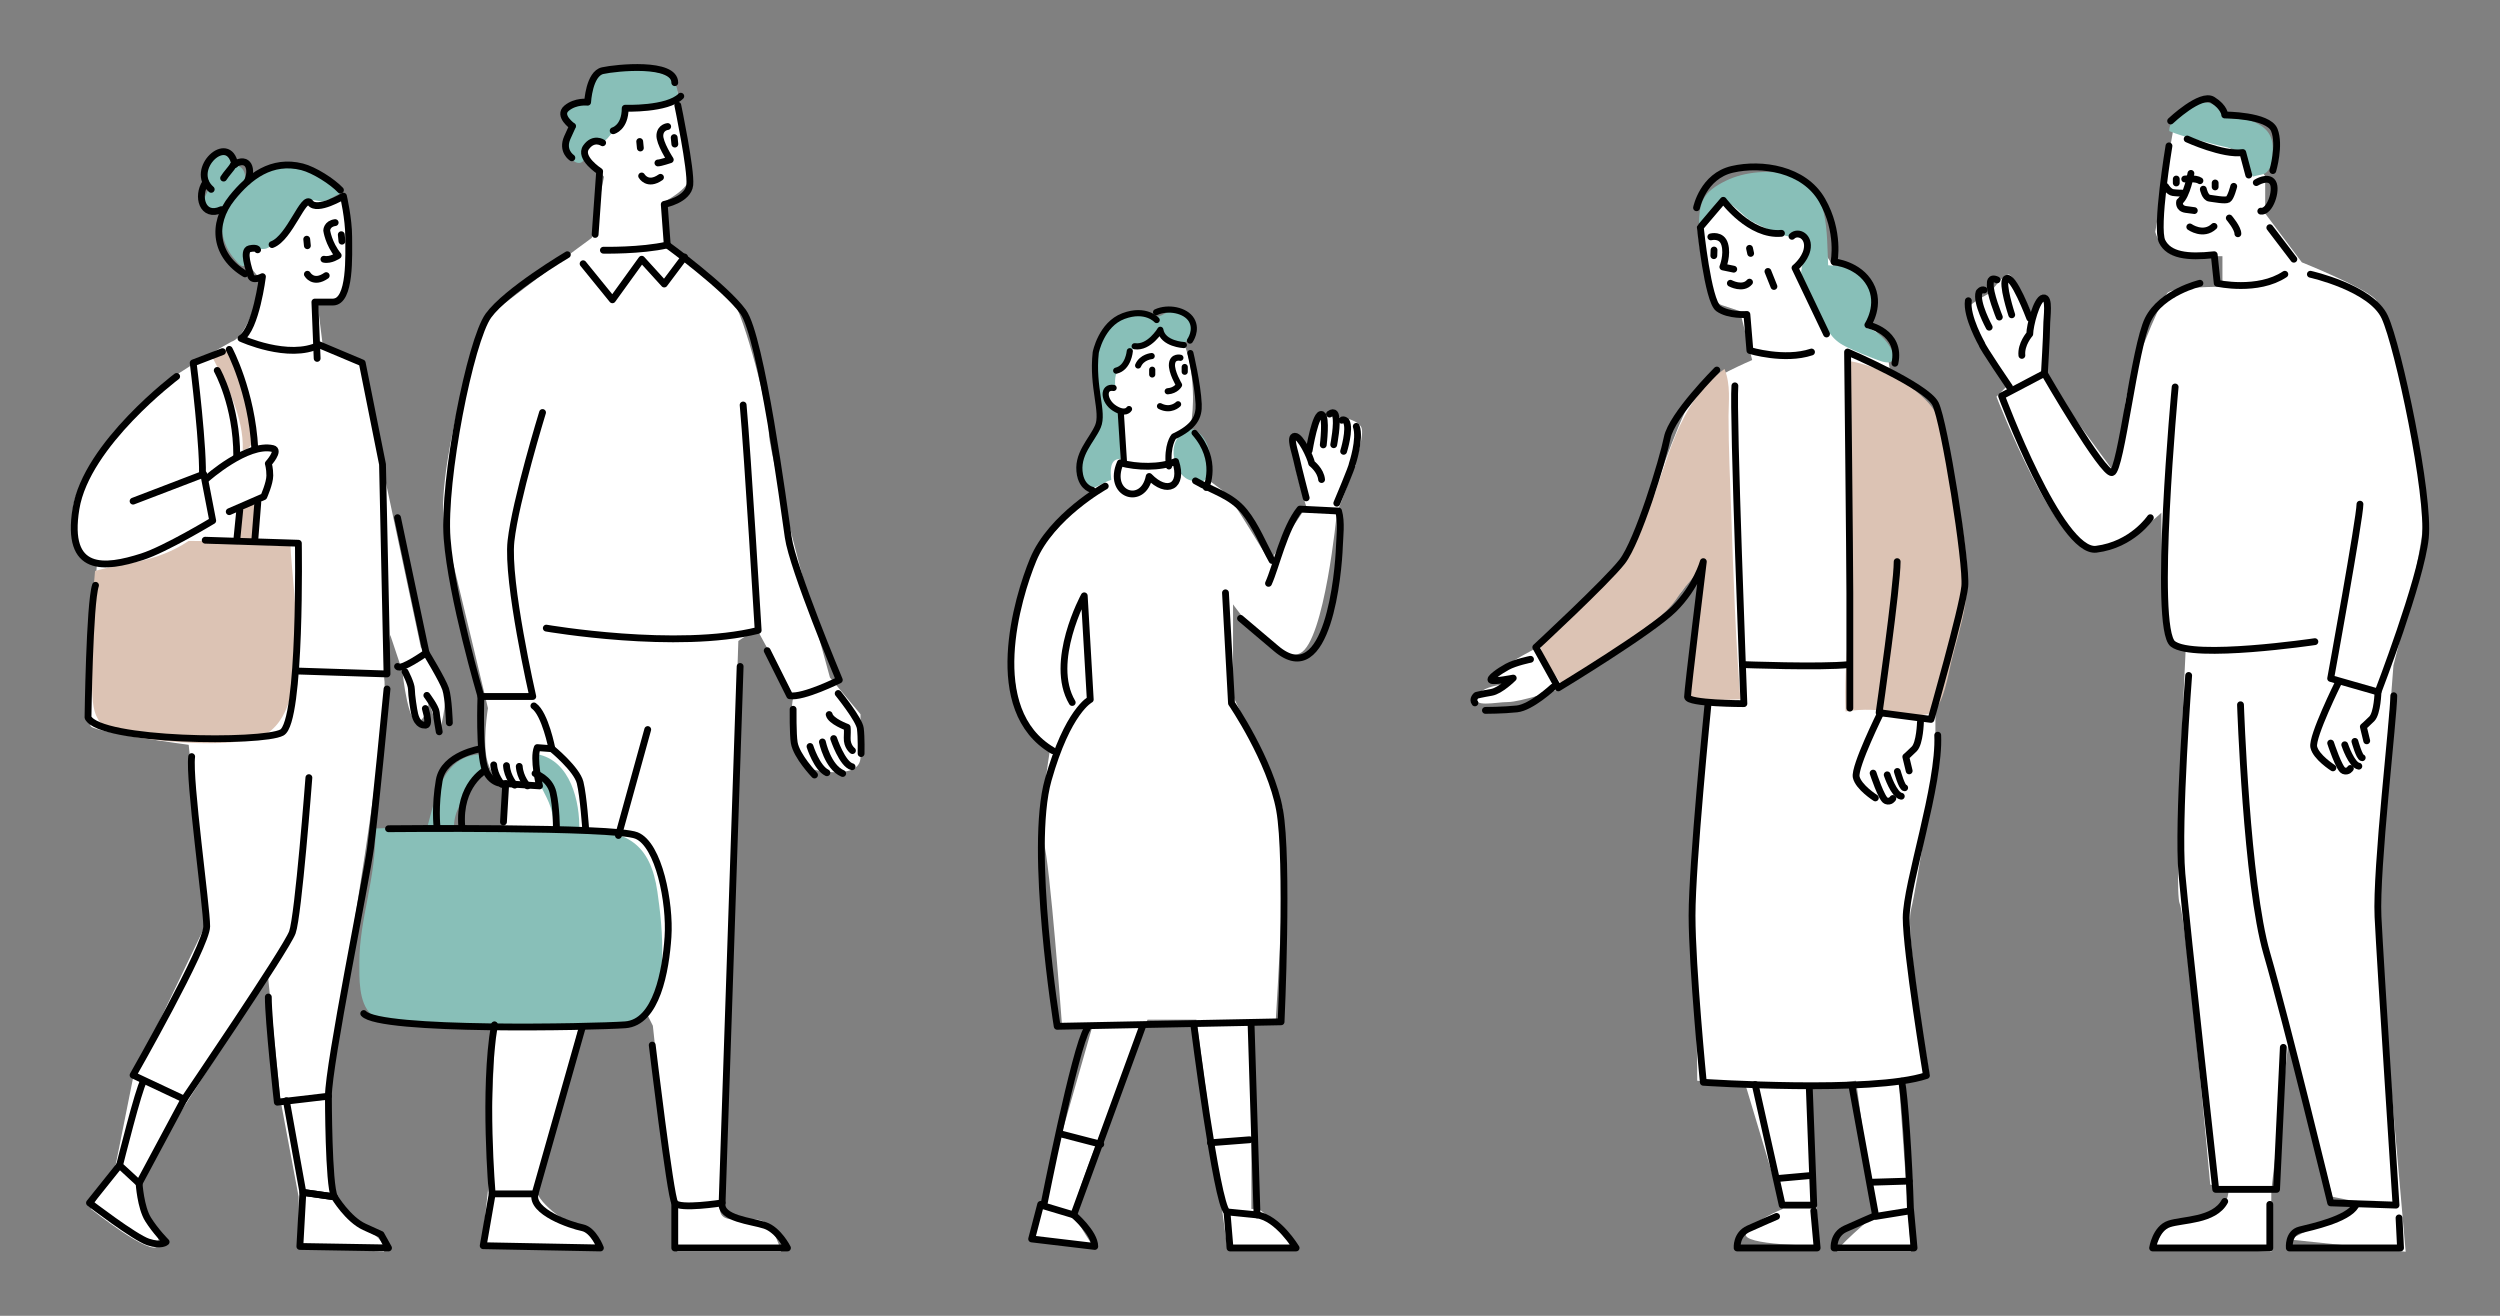
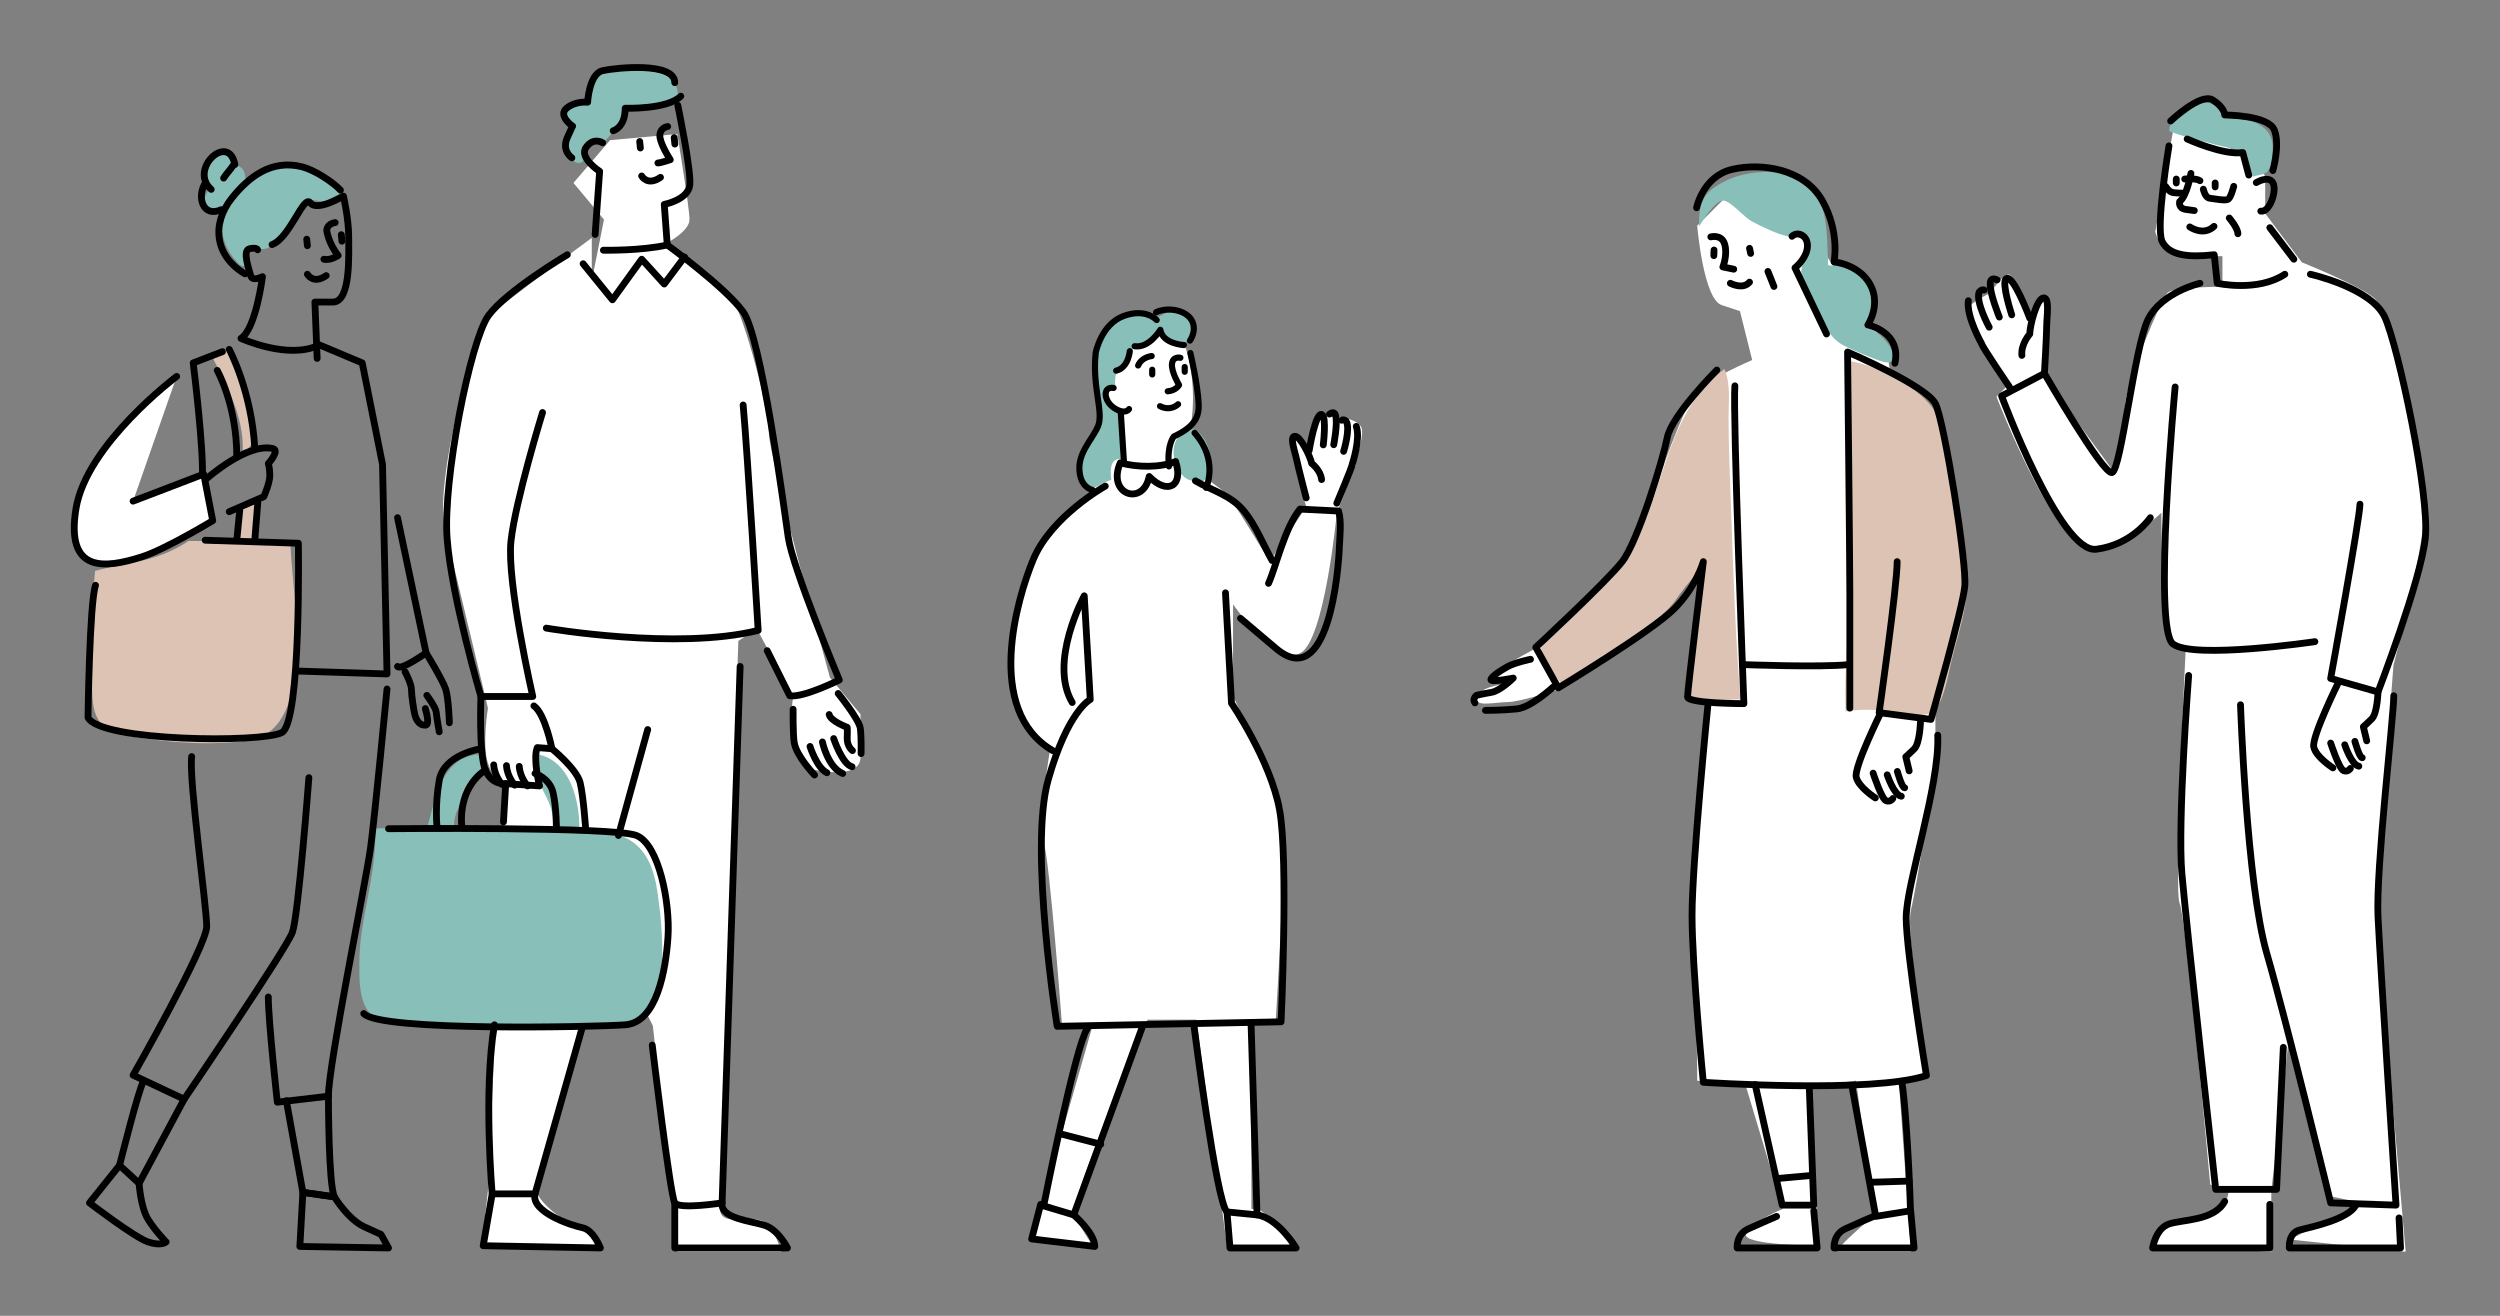
<svg xmlns="http://www.w3.org/2000/svg" id="_レイヤー_1" data-name="レイヤー_1" width="380" height="200" viewBox="0 0 380 200">
  <rect x="0" y="0" width="380" height="200" fill="#808080" stroke="none" />
  <defs>
    <style>
      .cls-1, .cls-2 {
        fill: #fff;
      }

      .cls-3 {
        fill: #dcc3b4;
      }

      .cls-4 {
        fill: #88bfb8;
      }

      .cls-5 {
        stroke-width: .936px;
      }

      .cls-5, .cls-6 {
        fill: none;
      }

      .cls-5, .cls-6, .cls-2 {
        stroke: #000;
        stroke-linecap: round;
        stroke-linejoin: round;
      }

      .cls-6, .cls-2 {
        stroke-width: 1.038px;
      }
    </style>
  </defs>
-   <path class="cls-1" d="M35.179,51.94s-8.355,4.642-10.211,6.498c-1.857,1.857-13.925,12.996-13.925,19.495s3.713,7.427,3.713,7.427c0,0-1.857,24.136-.928,25.065.928.928,14.853,2.785,14.853,2.785l2.785,26.921-11.14,23.208-2.785,13.925-3.713,6.498s9.283,7.427,10.211,5.57c.928-1.857-4.642-6.498-2.785-10.211,1.857-3.713,19.495-30.634,19.495-30.634l1.857,18.566,2.785,14.853v7.427l12.996.928s0-1.857-1.857-2.785c-1.857-.928-6.498-4.642-6.498-7.427v-15.781l1.857-12.068s7.427-43.631,6.498-49.201l.928-6.498,1.857,5.57s.928,9.283,2.785,7.427c1.857-1.857.928-3.713.928-3.713l1.857,5.57s.928-2.785.928-5.57-3.713-7.427-3.713-7.427l-6.498-30.634s-1.857-12.068-2.785-12.996c-.928-.928-5.57-1.857-5.57-1.857l-.928-7.427s3.713.928,4.642-1.857,0-12.996,0-12.996l-10.211-.928s-7.427,4.642-6.498,7.427,3.713,5.57,3.713,5.57c0,0-1.857,8.355-4.642,9.283Z" />
-   <path class="cls-1" d="M89.95,36.159s-13.925,10.211-15.781,12.068c-1.857,1.857-8.355,25.065-6.498,32.491,1.857,7.427,6.498,26.921,6.498,26.921,0,0-.928,5.57,0,8.355s2.785,3.713,2.785,3.713l-2.785,61.269-.928,8.355h17.638s0-1.857-2.785-2.785c-2.785-.928-7.427-4.642-6.498-6.498.928-1.857,10.211-38.989,10.211-38.989l7.427,14.853,3.713,34.348h15.781s-.928-3.713-2.785-4.642-6.498.928-6.498-1.857,2.785-86.334,2.785-86.334l2.785-1.857,5.57,10.211s-.928,5.57,0,7.427,2.785,3.713,2.785,3.713c0,0,7.427,1.857,7.427-1.857v-6.498l-4.642-5.57s-9.283-33.419-9.283-37.133-3.713-17.638-5.57-20.423c-1.857-2.785-10.211-8.355-10.211-8.355v-6.498s3.713-1.857,3.713-3.713-1.857-12.996-1.857-12.996l-10.211.928-5.57,6.498,4.642,5.57-1.857,9.283Z" />
+   <path class="cls-1" d="M89.95,36.159s-13.925,10.211-15.781,12.068c-1.857,1.857-8.355,25.065-6.498,32.491,1.857,7.427,6.498,26.921,6.498,26.921,0,0-.928,5.57,0,8.355s2.785,3.713,2.785,3.713l-2.785,61.269-.928,8.355h17.638s0-1.857-2.785-2.785c-2.785-.928-7.427-4.642-6.498-6.498.928-1.857,10.211-38.989,10.211-38.989l7.427,14.853,3.713,34.348h15.781s-.928-3.713-2.785-4.642-6.498.928-6.498-1.857,2.785-86.334,2.785-86.334l2.785-1.857,5.57,10.211s-.928,5.57,0,7.427,2.785,3.713,2.785,3.713c0,0,7.427,1.857,7.427-1.857v-6.498l-4.642-5.57s-9.283-33.419-9.283-37.133-3.713-17.638-5.57-20.423c-1.857-2.785-10.211-8.355-10.211-8.355s3.713-1.857,3.713-3.713-1.857-12.996-1.857-12.996l-10.211.928-5.57,6.498,4.642,5.57-1.857,9.283Z" />
  <path class="cls-1" d="M167.929,53.797l-1.857,15.781v5.57s-9.283,7.427-11.14,14.853c-1.857,7.427-.928,15.781.928,19.495,1.857,3.713,3.713,4.642,3.713,4.642,0,0-1.857,11.14-.928,13.925.928,2.785,2.785,27.85,2.785,27.85h4.642l-9.283,32.491,9.283.928s-1.857-2.785-2.785-4.642c-.928-1.857,11.14-29.706,11.14-29.706h7.427l4.642,34.348h10.211s-4.642-5.57-5.57-5.57h-.928v-28.778h3.713s1.857-29.706.928-32.491-7.427-16.71-7.427-16.71v-13.925s6.498,9.283,10.211,7.427c3.713-1.857,5.57-21.351,5.57-21.351,0,0,4.642-11.14,3.713-12.996-.928-1.857-6.498-1.857-6.498-1.857l-1.857,5.57s-.928-3.713-1.857-1.857c-.928,1.857,1.857,10.211,1.857,10.211l-5.57,8.355s-5.57-9.283-6.498-10.211c-.928-.928-3.713-2.785-3.713-2.785l-1.857-7.427s.928-3.713,0-9.283c-.928-5.57-3.713-7.427-5.57-6.498-1.857.928-7.427,4.642-7.427,4.642Z" />
  <path class="cls-1" d="M257.976,34.302s.928,11.14,3.713,12.068l2.785.928,1.857,7.427s-6.498,2.785-8.355,4.642-6.498,14.853-6.498,15.781-5.57,15.781-17.638,23.208c0,0-7.427,3.713-6.498,4.642.928.928,2.785.928,2.785.928,0,0-4.642,0-5.57,1.857-.928,1.857,2.785.928,4.642.928s7.427-1.857,7.427-1.857c0,0,18.566-12.996,19.495-15.781s2.785-4.642,2.785-4.642l.928,22.28s-3.713,30.634-2.785,38.061c.928,7.427.928,19.495.928,19.495l7.427.928,5.57,18.566s-4.642,1.857-5.57,3.713c-.928,1.857,11.14,1.857,11.14,1.857l-1.857-24.136,7.427-.928,2.785,20.423s-6.498,5.57-5.57,5.57h11.14l-1.857-25.993,4.642-.928s-3.713-21.351-2.785-25.065c.928-3.713,3.713-21.351,3.713-25.993v-9.283l-7.427-50.129-13.925-21.351-10.211-1.857-4.642,4.642Z" />
  <path class="cls-1" d="M330.385,19.449l-2.785,15.781s.928,3.713,3.713,3.713h6.498v4.642s-7.427,0-8.355.928c-.928.928-6.498,13.925-6.498,17.638s-1.857,9.283-1.857,9.283l-10.211-13.925s.928-12.068,0-12.068-1.857,2.785-1.857,2.785c0,0-2.785-6.498-3.713-6.498s-2.785,2.785-2.785,2.785c0,0-3.713,1.857-3.713,2.785s6.498,11.14,6.498,11.14l-1.857,1.857s9.283,24.136,14.853,23.208,10.211-5.57,10.211-5.57c0,0,0,18.566,1.857,19.495l1.857.928s-1.857,37.133-.928,38.989c.928,1.857,4.642,42.703,4.642,42.703l2.785.928s0,2.785-2.785,3.713c-2.785.928-6.498.928-7.427,2.785l-.928,1.857,17.638.928v-9.283l2.785-24.136,6.498,25.065,4.642.928-11.14,5.57,17.638,1.857-4.642-52.914,2.785-36.204s4.642-17.638,4.642-23.208-5.57-30.634-7.427-32.491c-1.857-1.857-11.14-5.57-11.14-5.57l-5.57-7.427v-5.57c0-.928-8.355-7.427-13.925-7.427Z" />
  <g>
    <g>
      <g>
        <path class="cls-3" d="M262.125,56.077c-7.345,5.371-8.485,14.024-11.742,21.966-1.59,3.878-2.985,7.458-6.027,10.294-2.77,2.582-5.474,5.353-8.379,7.767-1.564,1.3-2.137,1.783-1.474,3.473.554,1.413,1.861,3.012,2.746,4.261,4.544-1.722,9.252-5.798,13.13-8.632,2.053-1.5,3.499-2.661,4.848-4.771,1.028-1.608,2.864-3.029,3.43-4.889-.043,6.985-1.787,13.843-1.621,20.744,2.452.144,5.053.136,7.509,0-.752-9.429-1.073-18.851-1.4-28.358-.168-4.889-.408-9.753-.408-14.666,0-2.143.367-4.742-.613-7.188Z" />
        <path class="cls-3" d="M280.915,54.852c-.034,10.03.629,20.028.613,30.038-.013,7.751-1.341,15.559-.994,23.257,2.798-.454,4.964-.26,7.42.114,1.469.223,4.681.877,5.879-.092,1.631-1.319,2.312-5.737,2.784-7.669.684-2.804,1.614-5.627,2.073-8.476.843-5.225-.146-10.384-1.021-15.522-.409-2.4-1.215-4.809-1.665-7.249-.429-2.327-.661-4.605-1.863-6.64-2.126-3.598-8.466-7.056-13.225-7.761Z" />
      </g>
      <path class="cls-4" d="M258.244,34.428c-.002-3.782.633-5.263,4.095-6.955,2.924-1.429,6.818-1.705,9.989-.831,5.85,1.612,5.284,8.904,5.554,13.678,2.591.175,5.423.402,6.662,3.095.969,2.106.564,4.675-.76,6.489,2.981.475,6.35,6.571,1.828,4.892-1.715-.637-3.471-1.337-5.111-2.145-2.187-1.077-2.762-2.617-4.035-4.738-1.063-1.77-2.042-3.51-2.547-5.525-.47-1.872.533-2.659.459-4.489-.097-2.418-1.018-1.623-2.864-2.038-1.59-.357-3.829-1.465-5.305-2.252-1.079-.576-3.162-3.069-4.28-3.128-1.146-.061-2.974,2.832-3.686,3.946Z" />
      <path class="cls-6" d="M285.912,108.265s-4.111,8.308-3.769,9.85c.343,1.542,2.912,3.169,2.912,3.169" />
      <path class="cls-6" d="M284.713,117.516s1.285,3.94,1.97,4.197,1.028-.343,1.028-.343" />
      <path class="cls-6" d="M286.855,117.773s1.028,3.083,2.141,3.255" />
      <path class="cls-6" d="M288.396,117.259s.685,2.484,1.113,2.484" />
      <path class="cls-6" d="M291.908,109.75s-.086,3.226-.942,4.083-1.285,1.199-1.285,1.199l.514,2.141" />
      <path class="cls-6" d="M277.633,50.766l-4.796-10.05s1.48-1.18,1.827-2.741c.457-2.056-1.37-2.969-2.284-2.056" />
      <path class="cls-6" d="M288.368,85.368c0,3.769-2.741,22.954-2.741,22.954l7.88,1.028s4.796-16.787,5.139-20.213c.343-3.426-3.083-25.01-4.454-27.75-1.37-2.741-13.361-7.88-13.361-7.88,0,0,.343,31.862.343,36.658v17.473" />
      <path class="cls-6" d="M260.96,56.248s-6.852,6.852-7.537,10.278c-.685,3.426-4.454,15.76-6.852,18.843-2.398,3.083-13.133,13.019-13.133,13.019l3.426,6.167s14.161-8.565,17.587-11.991c3.426-3.426,4.454-7.195,4.454-7.195,0,0-2.398,19.528-2.398,20.556s8.565,1.028,8.565,1.028c0,0-1.713-44.195-1.37-48.306" />
      <path class="cls-6" d="M259.589,107.295s-2.398,23.982-2.398,31.862,1.713,25.352,1.713,25.352c0,0,25.695,1.713,33.917-1.028,0,0-3.083-18.843-3.083-23.982s5.139-20.213,4.796-27.75" />
      <polyline class="cls-6" points="266.784 164.851 270.895 183.18 275.692 183.18 275.006 165.194" />
      <path class="cls-6" d="M281.516,165.194l3.597,19.699,5.282-.855c-.225-7.863-.894-17.463-1.342-19.701" />
      <line class="cls-6" x1="284.542" y1="179.697" x2="290.195" y2="179.526" />
      <line class="cls-6" x1="270.267" y1="179.126" x2="275.349" y2="178.669" />
      <path class="cls-6" d="M290.423,184.037l.514,5.653h-12.162s-.171-2.056,1.713-2.912c1.884-.856,4.282-1.884,4.282-1.884" />
      <path class="cls-6" d="M275.692,184.037l.514,5.653h-12.162s-.171-2.056,1.713-2.912c1.884-.856,4.282-1.884,4.282-1.884" />
      <path class="cls-6" d="M264.843,101.014s11.877.457,16.216,0" />
      <path class="cls-6" d="M232.638,100.214s-2.284.457-3.54,1.142-2.855,1.827-2.398,2.056,3.312-.343,3.312-.343c0,0-1.941,1.941-3.312,2.17-1.37.228-2.284.457-2.284.457,0,0-.685.571-.228,1.142" />
      <path class="cls-6" d="M225.786,107.98s2.627,0,4.796-.228,5.482-3.312,5.482-3.312" />
-       <path class="cls-6" d="M270.781,35.463c-4.796.457-8.842-5.018-8.842-5.018l-3.491,4.104s1.142,11.192,2.741,12.334,4.34.914,4.34.914l.457,5.482s5.253,1.599,9.364.228" />
      <path class="cls-6" d="M257.876,31.58s.974-4.811,5.428-5.839,10.915-.093,13.656,4.704c2.741,4.796,1.815,9.357,1.815,9.357,0,0,3.769.343,5.482,3.426s-.343,6.167-.343,6.167c0,0,5.139,1.028,4.111,5.824" />
      <path class="cls-6" d="M260.046,36.006s1.656-.457,2.113,1.142c.457,1.599-.285,3.426-.285,3.426l1.656.343" />
      <path class="cls-6" d="M263.015,43.057s1.884,1.028,2.912-.171" />
      <line class="cls-6" x1="260.503" y1="38.861" x2="260.532" y2="38.004" />
      <line class="cls-6" x1="266.099" y1="38.518" x2="265.928" y2="37.747" />
      <line class="cls-6" x1="268.725" y1="41.259" x2="269.639" y2="43.543" />
    </g>
    <g>
      <path class="cls-4" d="M329.728,19.927c-.078-2.467,4.476-5.228,6.694-4.043.965.515.961,1.609,2.13,2.005,1.129.382,2.422.003,3.589.456,2.1.815,3.315,1.927,3.313,4.237,0,.79-.021,2.188-.397,2.859-.739,1.317-1.131.943-2.625,1.409-.494-1.003-1.068-2.926-1.931-3.66-.829-.705-2.436-.832-3.625-1.176-2.026-.586-4.774-1.111-7.148-2.088Z" />
      <path class="cls-6" d="M329.684,22.172s-2.076,12.458-1.038,14.534c1.038,2.076,3.803,2.469,7.914,2.012l.457,4.34s6.167,1.37,10.278-1.37" />
      <path class="cls-6" d="M342.955,27.755s1.827-1.142,2.512,0-.457,4.568-1.827,4.34" />
      <line class="cls-6" x1="345.011" y1="34.607" x2="348.665" y2="39.403" />
      <path class="cls-6" d="M332.449,21.131s5.482,2.512,8.451,2.056l.914,3.426" />
      <path class="cls-6" d="M351.177,41.687s9.25,2.056,11.306,6.509,6.852,27.065,6.167,33.575c-.685,6.509-7.195,23.411-7.195,23.411l-7.195-2.056s4.454-24.439,4.454-26.494" />
      <path class="cls-6" d="M351.863,97.531s-18.5,2.741-21.584.343c-3.083-2.398.343-39.056.343-39.056" />
      <path class="cls-6" d="M334.39,43.057s-5.824,1.37-7.88,5.482-4.111,22.954-5.482,23.297c-1.37.343-10.278-15.074-10.278-15.074l-6.509,3.426s8.908,23.982,14.389,23.297,8.222-4.796,8.222-4.796" />
      <path class="cls-6" d="M340.557,107.123s.914,27.179,3.997,37.8,9.707,37.914,9.707,37.914l9.935.343s-2.398-36.658-2.741-43.853c-.343-7.195,2.398-30.491,2.398-33.575" />
      <path class="cls-6" d="M332.677,102.67s-1.713,22.269-1.028,30.149c.685,7.88,5.139,47.964,5.139,47.964h9.25l1.028-21.584" />
      <path class="cls-6" d="M364.653,185.122l.228,4.568h-16.902s-.228-2.284,1.599-2.741c1.827-.457,7.195-1.599,8.451-3.654" />
      <path class="cls-6" d="M345.011,183.066v6.624h-17.815s.457-2.969,2.512-3.654,6.852-.457,8.451-3.426" />
      <path class="cls-6" d="M329.936,18.39s4.568-4.34,6.395-3.198,1.827,2.284,1.827,2.284c0,0,6.624,0,7.537,2.284.914,2.284-.228,6.167-.228,6.167" />
      <path class="cls-6" d="M329.166,28.326s.514.856,1.113.942,1.37.086,1.37.086" />
      <path class="cls-6" d="M334.904,28.754s.257,1.285.942,1.37,2.398.428,2.826.171.856-1.97.856-1.97" />
      <path class="cls-6" d="M333.02,26.356s-.6,3.426-1.713,4.282c0,0-.257,1.028.942,1.199,1.199.171,1.285.171,1.285.171" />
      <path class="cls-6" d="M332.848,34.493s2.056,1.456,3.683-.086" />
      <line class="cls-6" x1="336.703" y1="28.411" x2="336.703" y2="27.812" />
      <line class="cls-6" x1="330.793" y1="27.812" x2="330.793" y2="27.212" />
      <path class="cls-6" d="M332.078,27.212s1.713-.171,2.313.257" />
      <path class="cls-6" d="M355.46,103.697s-4.111,8.308-3.769,9.85c.343,1.542,2.912,3.169,2.912,3.169" />
      <path class="cls-6" d="M354.261,112.948s1.285,3.94,1.97,4.197,1.028-.343,1.028-.343" />
      <path class="cls-6" d="M356.402,113.205s1.028,3.083,2.141,3.255" />
      <path class="cls-6" d="M357.944,112.691s.685,2.484,1.113,2.484" />
      <path class="cls-6" d="M361.455,105.182s-.086,3.226-.942,4.083-1.285,1.199-1.285,1.199l.514,2.141" />
      <path class="cls-6" d="M302.357,49.738s-2.056-3.769-1.542-5.31c0,0,.343-.514.771-.343" />
      <path class="cls-6" d="M303.899,48.196s-1.542-3.769-1.37-5.139c0,0-.086-1.028,1.028-.514" />
      <path class="cls-6" d="M305.783,47.854s-1.601-4.861-.856-5.482c1.028-.856,3.597,5.995,3.597,5.995" />
      <path class="cls-6" d="M310.751,56.761s.343-5.824.343-7.195.514-4.454-.514-4.282-2.056,4.282-2.056,5.482c0,0-1.37,1.542-1.199,3.255" />
      <path class="cls-6" d="M305.441,58.817s-4.197-6.167-4.197-6.509c0,0-2.398-4.197-2.056-6.595" />
      <path class="cls-6" d="M338.853,33.139s1.305,1.523,1.305,2.393" />
    </g>
    <g>
      <path class="cls-4" d="M103.029,14.457c-.022-3.893-4.778-3.789-7.581-3.92-1.49-.07-3.389-.139-4.639.835-.597.465-.798,1.184-1.026,1.873-.156.47-.231,1.711-.555,2.051-.749.787-3.797-.19-3.737,1.939.018.631.654,1.224,1.028,1.679.689.838.674.813.259,1.791-.361.851-.667,1.8-.359,2.727.216.651,1.076,1.579,1.877,1.287.924-.337.66-2.199,1.655-2.802.55-.333,1.158-.155,1.704-.367.492-.191.834-.702,1.161-1.085,1.071-1.251,1.812-2.69,2.393-4.222,2.113-.15,6.162.226,7.821-1.786Z" />
      <path class="cls-4" d="M57.068,125.927c2.618-.064,5.304-.212,7.92-.353,1.231-4.322,2.17-10.807,8.271-10.935.568,4.451-4.381,6.466-4.251,11.242,4.905.234,10.057.243,14.973.006.73-4.719-3.995-7.246-2.341-11.249,5.082.929,6.528,7.266,6.411,11.549,7.188-.149,10.827,2.058,11.88,9.39.678,4.728,2.339,17.602-3.632,19.776-2.914,1.061-7.984.287-11.059.291-5.695.006-11.522.035-17.163.011-2.935-.012-9.455.532-11.694-1.52-1.885-1.727-1.767-5.517-1.763-7.835.013-6.789,2.554-12.571,2.451-20.373Z" />
      <path class="cls-6" d="M90.46,35.635l.685-9.593s-3.198-2.056-2.056-3.654,2.512-.685,2.512-.685" />
      <path class="cls-6" d="M93.201,19.875s1.827-.457,1.827-3.426c0,0,6.395.228,8.451-1.827" />
      <path class="cls-6" d="M86.92,23.986s-1.599-1.028-.685-3.083c.914-2.056.799-1.713.799-1.713,0,0-2.284-1.599-.914-2.741,1.37-1.142,3.198-.914,3.198-.914,0,0,.228-4.34,2.284-4.796,2.056-.457,10.963-1.37,10.963,1.827" />
      <path class="cls-6" d="M91.716,38.033s5.71.114,9.707-.799l-.457-6.167s3.654-.685,3.883-2.969c.228-2.284-1.827-12.105-1.827-12.105" />
      <polyline class="cls-6" points="88.633 40.088 93.087 45.57 97.54 39.403 100.966 43.172 104.05 39.06" />
      <path class="cls-6" d="M86.235,38.718s-9.25,5.482-11.991,9.25c-2.741,3.769-6.966,25.01-6.281,33.917.685,8.908,5.139,23.982,5.139,23.982h7.88s-3.997-17.473-3.312-23.639,4.796-19.528,4.796-19.528" />
      <path class="cls-6" d="M73.102,105.867s-.343,8.793.685,11.192,3.083,2.056,3.083,2.056l5.139.343s-1.028-4.111-.343-5.824l2.227.171s-1.028-5.31-2.741-6.509" />
      <path class="cls-6" d="M83.893,113.804s3.769,3.083,4.282,5.139c.514,2.056.856,7.195.856,7.195" />
      <path class="cls-6" d="M81.324,117.573s2.227.685,2.741,2.912c.514,2.227.514,5.482.514,5.482" />
      <path class="cls-6" d="M73.787,117.059s-4.111,2.227-3.597,8.565" />
      <path class="cls-6" d="M73.102,113.804s-5.653.856-6.338,4.796c-.685,3.94-.343,7.023-.343,7.023" />
      <path class="cls-6" d="M59.055,125.966s34.26-.343,37.686,1.028c3.426,1.37,5.139,10.278,4.796,15.417-.343,5.139-1.713,13.019-6.509,13.361-4.796.343-37.343,1.028-39.741-1.713" />
      <path class="cls-6" d="M83.037,95.475s19.871,3.426,32.204.343c0,0-1.599-26.723-2.284-34.26" />
      <path class="cls-6" d="M112.5,101.299l-2.741,81.538s-6.509,1.028-7.195,0-3.426-23.982-3.426-23.982" />
      <line class="cls-6" x1="98.454" y1="110.892" x2="94" y2="126.994" />
      <path class="cls-6" d="M88.519,156.115l-7.195,25.352h-6.509s-1.37-15.76.343-25.695" />
      <line class="cls-6" x1="76.528" y1="124.939" x2="76.87" y2="119.114" />
      <path class="cls-6" d="M74.815,181.467l-1.37,7.88,17.815.343s-1.028-2.741-2.741-3.083-7.88-2.398-7.195-5.139" />
      <path class="cls-6" d="M102.565,182.838v6.852h17.13s-1.37-2.741-3.426-3.426c-2.056-.685-6.852-1.028-6.509-3.426" />
      <path class="cls-6" d="M101.423,37.233s8.793,6.395,11.534,10.164c2.741,3.769,6.167,29.463,6.852,34.26.685,4.796,7.766,21.698,7.766,21.698,0,0-5.482,2.741-7.537,2.398l-3.426-6.852" />
      <path class="cls-6" d="M127.403,105.41s3.198,3.94,3.369,5.31c.171,1.37.114,3.826.114,3.826" />
      <path class="cls-6" d="M120.552,107.809s-.043,3.795.171,5.082c.343,2.056,3.083,4.911,3.083,4.911" />
      <path class="cls-6" d="M123.121,113.461s1.028,3.255,2.569,3.997" />
      <path class="cls-6" d="M125.005,112.776s.799,3.826,3.083,4.796" />
      <path class="cls-6" d="M126.718,112.262s1.313,3.94,2.798,4.282" />
      <path class="cls-6" d="M129.573,114.09s-.856-.628-.799-1.941c.057-1.313,0-1.599,0-1.599,0,0-2.512-.914-2.741-1.941" />
      <path class="cls-6" d="M80.182,119.457s-1.142-1.256-1.256-2.969" />
      <path class="cls-6" d="M78.241,119.343s-1.142-1.256-1.256-2.969" />
      <path class="cls-6" d="M76.299,119.229s-1.142-1.256-1.256-2.969" />
      <path class="cls-6" d="M101.488,19.233s-1.088.099-1.187,1.286,1.582,3.758,1.582,3.758c0,0-1.483.494-1.879.494" />
      <line class="cls-6" x1="102.477" y1="20.914" x2="102.576" y2="21.903" />
      <line class="cls-6" x1="97.236" y1="21.507" x2="97.334" y2="22.496" />
      <path class="cls-6" d="M97.532,26.749s.885,1.591,2.863.206" />
    </g>
    <g>
      <path class="cls-4" d="M51.632,29.475c-.07-.973-1.69-1.909-2.423-2.473-1.265-.973-2.466-1.359-4.048-1.424-1.57-.065-3.126-.095-4.611.443-1.046.379-2.128,1.128-3.271,1.107.006-1.383-.792-2.193-2.143-1.959-.01-1.467-1.427-2.449-2.812-1.575-1.111.7-1.034,2.915-.71,3.973.26.849.283.705-.016,1.442-.235.58-.581.889-.492,1.585.152,1.192,1.325,1.589,2.43,1.492,0,2.659.295,5.219,2.124,7.303.45.513,1.064,1.439,1.682.907.697-.602.125-1.866,1.138-2.336.608-.282,1.42.035,2.057-.202.887-.331,1.795-1.536,2.413-2.22,1.326-1.468,2.213-3.15,3.626-4.57.806-.81,1.015-.523,2.185-.369.926.122,2.039-.869,2.871-1.124Z" />
      <path class="cls-6" d="M48.206,54.477l-.343-8.565h2.741c2.741,0,2.398-7.195,2.398-9.935s-.799-6.167-.799-6.167c0,0-3.997,2.398-5.025,1.028-1.028-1.37-3.083,5.31-5.824,6.338" />
      <path class="cls-6" d="M27.308,101.413l31.519,1.028-.685-31.862-3.083-15.417-6.509-2.741c-4.677,2.339-11.92-.987-11.92-.987,2.285-1.469,3.264-9.383,3.264-9.383,0,0-1.55.816-1.795-.163s-1.305-3.835-.163-4.08,1.224.163,1.224.163" />
      <g>
        <path class="cls-3" d="M28.679,82.22c5.214,0,10.384.164,15.46.472.248,7.44,4.177,27.904-6.065,29.777-5.217.954-12.427.399-17.565-.43-6.291-1.015-6.536-3.249-6.536-9.191,0-5.411-.017-10.884.472-16.064,4.727-1.348,9.259-1.235,14.234-4.564Z" />
        <path class="cls-3" d="M32.192,54.125c2.232,4.351,4.886,9.242,4.704,14.278,2.95-.183,1.025-6.496.582-8.585-.362-1.706-.955-3.522-1.649-5.104-.774-1.767-1.061-2.15-3.637-.59Z" />
        <path class="cls-3" d="M36.517,77.717c-.007,2.249-.193,4.51-.565,6.655.238.089,1.107.21,1.302.207,1.088-2.364,2.118-5.3,1.592-7.815-.917-.047-1.892-.138-2.723.167" />
      </g>
      <path class="cls-6" d="M33.817,53.45l-4.454,1.713s1.713,13.704,1.37,17.815" />
      <path class="cls-6" d="M31.419,72.749s6.167-5.482,10.05-4.568c1.134.267-.685,2.284-.685,2.284,0,0,.228.685.228,1.827s-.914,3.198-.914,3.198l-5.253,2.284" />
      <path class="cls-6" d="M34.845,53.107s3.426,6.395,3.883,15.074" />
      <path class="cls-6" d="M33.018,56.305s2.969,5.253,2.969,13.019" />
      <path class="cls-6" d="M31.19,82.114l14.161.457s.457,27.179-2.512,28.778-27.636,1.37-29.463-2.284c0,0,.228-17.358,1.142-20.099" />
      <path class="cls-2" d="M26.851,57.218s-13.704,10.278-15.303,20.099c-1.599,9.821,4.34,9.136,10.05,7.309,3.541-1.133,10.735-5.482,10.735-5.482l-1.37-7.08-10.735,4.111" />
      <line class="cls-6" x1="39.184" y1="76.404" x2="38.728" y2="82.114" />
      <line class="cls-6" x1="36.444" y1="77.546" x2="35.987" y2="82.114" />
      <line class="cls-6" x1="46.623" y1="36.359" x2="46.722" y2="37.348" />
      <line class="cls-6" x1="51.876" y1="35.673" x2="51.975" y2="36.662" />
      <path class="cls-6" d="M46.722,41.687s.885,1.591,2.863.206" />
      <path class="cls-6" d="M58.827,104.725s-1.827,19.186-2.512,24.21c-.685,5.025-6.395,32.889-6.395,37.686l-7.766.914s-1.37-12.334-1.37-15.988" />
      <path class="cls-6" d="M46.95,118.201s-1.599,21.013-2.512,23.525-16.445,25.352-16.445,25.352l-7.766-3.654s11.192-19.642,11.192-22.612-2.741-22.383-2.284-25.809" />
      <path class="cls-6" d="M60.425,78.688l4.34,20.556s-3.883,2.741-4.34,2.056" />
      <path class="cls-6" d="M64.765,99.244s2.512,4.111,2.969,5.482.571,5.139.571,5.139" />
      <path class="cls-6" d="M61.567,102.099s.971,1.827.971,2.684.342,3.16.514,3.826c.457,1.77,1.485,1.599,1.485,1.599,0,0,.971.457.114-2.512" />
      <path class="cls-6" d="M64.879,105.696s1.37,1.827,1.427,2.569.457,2.969.457,2.969" />
      <path class="cls-6" d="M49.919,166.621s0,13.476.914,15.303l-4.796-.685-2.512-13.932" />
      <path class="cls-6" d="M50.833,181.924s2.056,3.426,4.568,4.568l2.512,1.142,1.142,2.056-13.476-.228.457-8.222,4.796.685Z" />
      <path class="cls-6" d="M27.993,167.078l-6.852,12.79-2.969-2.741s2.969-11.877,3.654-12.79" />
      <path class="cls-6" d="M21.141,179.869s.228,3.654,1.37,5.482c1.142,1.827,2.741,3.426,2.741,3.426,0,0-.685.685-2.741,0s-8.908-5.938-8.908-5.938l4.568-5.71" />
      <path class="cls-6" d="M37.243,41.63c-4.528-2.679-5.207-7.53-1.968-11.562,2.601-3.239,6.03-5.884,10.647-4.711,1.841.468,4.621,2.254,5.824,3.54" />
      <path class="cls-6" d="M33.646,31.866c-2.892,1.294-3.774-2.062-2.398-4.111" />
-       <path class="cls-6" d="M37.586,27.583c.844-1.727.262-3.932-2.056-2.569" />
      <path class="cls-6" d="M32.104,28.783c-3.496-3.038,2.638-8.752,3.597-3.769" />
      <path class="cls-6" d="M35.53,25.014c-.447.717-1.085,1.334-1.542,2.056" />
      <path class="cls-6" d="M49.234,39.403c1.028.228,2.17-.571,2.17-.571-1.485-1.827-1.742-3.797-1.742-3.797,0,0,0-1.028,1.285-1.199" />
    </g>
    <g>
      <path class="cls-6" d="M204.23,68.601s1.062-3.399.394-4.57c0,0-.362-.363-.683-.154" />
      <path class="cls-6" d="M202.726,67.596s.643-3.316.282-4.403c0,0-.097-.85-.92-.252" />
      <path class="cls-6" d="M201.137,67.623s.515-4.215-.192-4.599c-.975-.53-1.955,5.461-1.955,5.461" />
      <path class="cls-6" d="M198.539,75.676s-1.223-4.683-1.445-5.798c-.222-1.115-1.14-3.54-.276-3.568s2.367,3.151,2.561,4.127c0,0,1.365,1.032,1.503,2.454" />
      <path class="cls-6" d="M203.193,76.487s2.415-5.698,2.359-5.976c0,0,1.271-3.803.603-5.699" />
      <path class="cls-4" d="M175.914,50.017c-.721,1.348-2.059,2.405-3.619,2.452-.141,1.268-1.206,2.194-1.929,3.161-.828,1.107-.94,1.67-.85,3.145-2.495-.396-.829,3.355.481,3.975.18,2.326.289,4.68.371,7.005-1.752-.096-1.603,1.932-1.445,3.177-1.258.343-2.963,1.83-4.045,1.205-1.486-.859-1.418-3.389-.884-4.715.702-1.743,2.423-2.734,3.154-4.422.72-1.663-.466-3.438-.603-5.204-.133-1.708-.327-4.604-.028-6.288.366-2.057,2.043-3.666,3.61-4.883.947-.735,2.456-.652,3.632-.742.696-.053,1.546.376,2.164.261.941-.175,1.195-.792,2.362-.757.647.019,1.645.076,2.215.465,1.288.879.827,3.774-.702,4.364-.885.341-3.175-1.649-3.886-2.198Z" />
      <path class="cls-4" d="M181.391,65.241c2.166,1.019,2.906,3.863,2.463,6.095-.399,2.011-1.227,2.253-3.027,1.638-2.695-.92-4.007-7.126.564-7.733Z" />
      <path class="cls-5" d="M180.936,53.667s1.123,4.677,1.262,7.761c.087,1.931-.631,3.443-3.773,4.913,0,0-1.098,1.283-.745,4.55" />
      <line class="cls-5" x1="170.839" y1="70.224" x2="170.369" y2="62.873" />
      <path class="cls-5" d="M171.613,62.178s-.526.939-2.206-.128-1.857-3.35-.139-3.084" />
      <path class="cls-5" d="M171.729,53.383s-.204,2.512-2.067,2.956" />
      <path class="cls-5" d="M179.942,52.447s-3.206-.151-3.574-2.318c0,0-1.678,2.826-3.899,2.499" />
      <path class="cls-5" d="M166.038,74.462s-1.461-.243-1.872-2.251c-.643-3.145,1.79-5.23,2.72-7.399.93-2.169-.918-5.891-.333-11.227,0,0,.827-4.285,4.223-5.547,3.396-1.262,5.039.607,5.039.607" />
      <path class="cls-5" d="M180.875,51.772s1.15-1.587.231-3.138c-.886-1.495-3.551-2.021-5.383-1.18" />
      <path class="cls-5" d="M183.323,74.147s1.974-4.146-1.746-8.35" />
      <path class="cls-5" d="M179.419,54.384s-1.145-.286-1.276.923c-.131,1.208,1.073,3.211,1.073,3.211,0,0-.457.859-1.723.957" />
      <path class="cls-5" d="M179.069,61.449s-1.11,1.134-2.748.288" />
      <path class="cls-5" d="M175.056,54.124s-1.489.115-2.06,1.433" />
      <line class="cls-5" x1="180.077" y1="55.786" x2="180.077" y2="56.507" />
      <line class="cls-5" x1="175.137" y1="56.198" x2="175.137" y2="56.918" />
      <path class="cls-6" d="M170.285,70.351c2.514.686,6.027.778,8.405-.206,1.257,3.817-1.3,5.098-4.014,2.28-.913,4.625-6.498,2.761-4.391-2.074Z" />
      <path class="cls-6" d="M192.814,88.671c1.133-2.488,2.413-8.344,4.781-11.288l5.863.294c.487,1.663.179,3.96.129,5.412-.132,3.842-1.709,22.152-9.596,15.501l-5.432-4.599" />
      <path class="cls-6" d="M181.705,73.092c2.676,1.57,5.409,2.165,7.451,4.68,1.75,2.155,2.916,5.132,4.197,7.425" />
      <path class="cls-6" d="M186.273,90.108l.914,16.787s5.938,8.679,7.309,16.216c1.37,7.537.228,32.204.228,32.204l-34.031.685s-4.34-26.951-1.37-37.457c2.969-10.506,6.395-12.219,6.395-12.219l-.914-15.76s-5.482,10.05-1.827,16.216" />
      <path class="cls-6" d="M173.711,155.887l-10.506,28.778-4.568-1.37s4.796-24.21,6.624-26.951" />
      <path class="cls-6" d="M181.477,155.887s3.426,26.951,5.025,28.321l4.568.457-.914-29.235" />
      <path class="cls-6" d="M168.001,73.891s-8.222,4.568-10.963,11.192c-2.384,5.76-7.537,22.84,2.969,29.007" />
      <path class="cls-6" d="M186.502,184.208l.457,5.482h10.05s-2.741-4.568-5.938-5.025" />
      <path class="cls-6" d="M163.205,184.665s3.198,2.741,3.198,4.796l-9.593-1.142,1.37-5.253" />
-       <line class="cls-6" x1="183.989" y1="173.702" x2="189.928" y2="173.245" />
      <line class="cls-6" x1="161.149" y1="172.331" x2="167.316" y2="173.93" />
    </g>
  </g>
</svg>